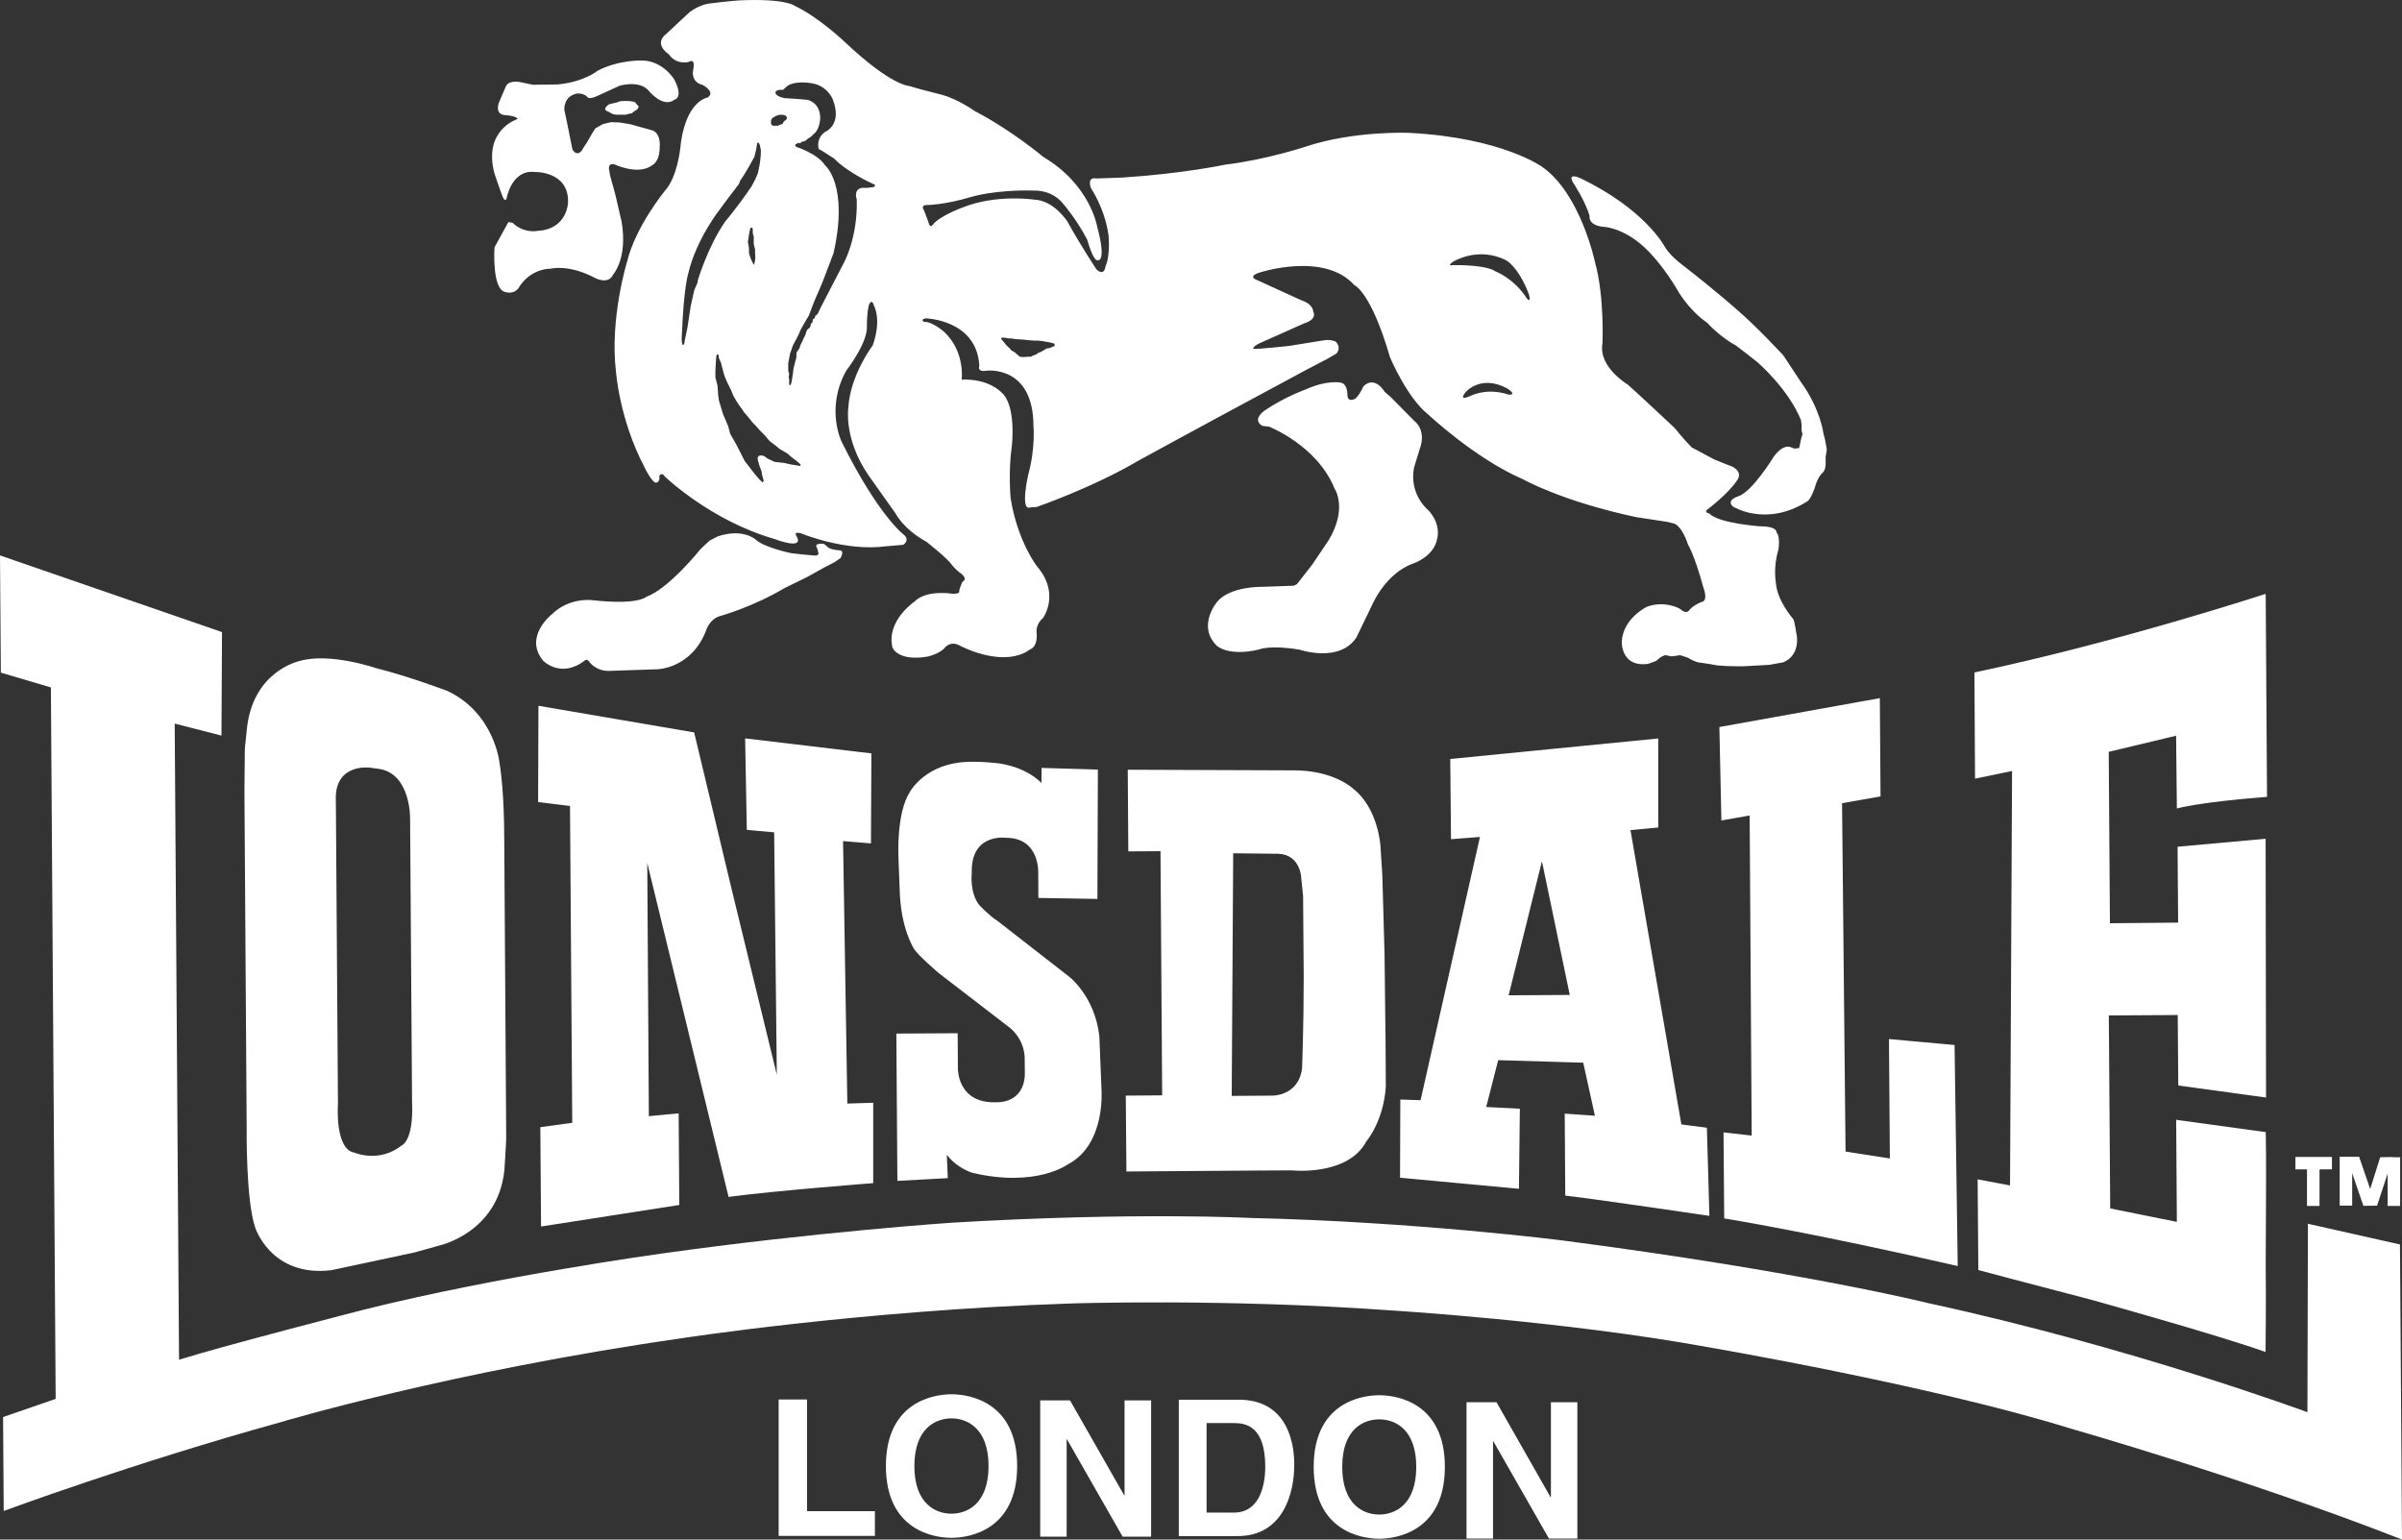
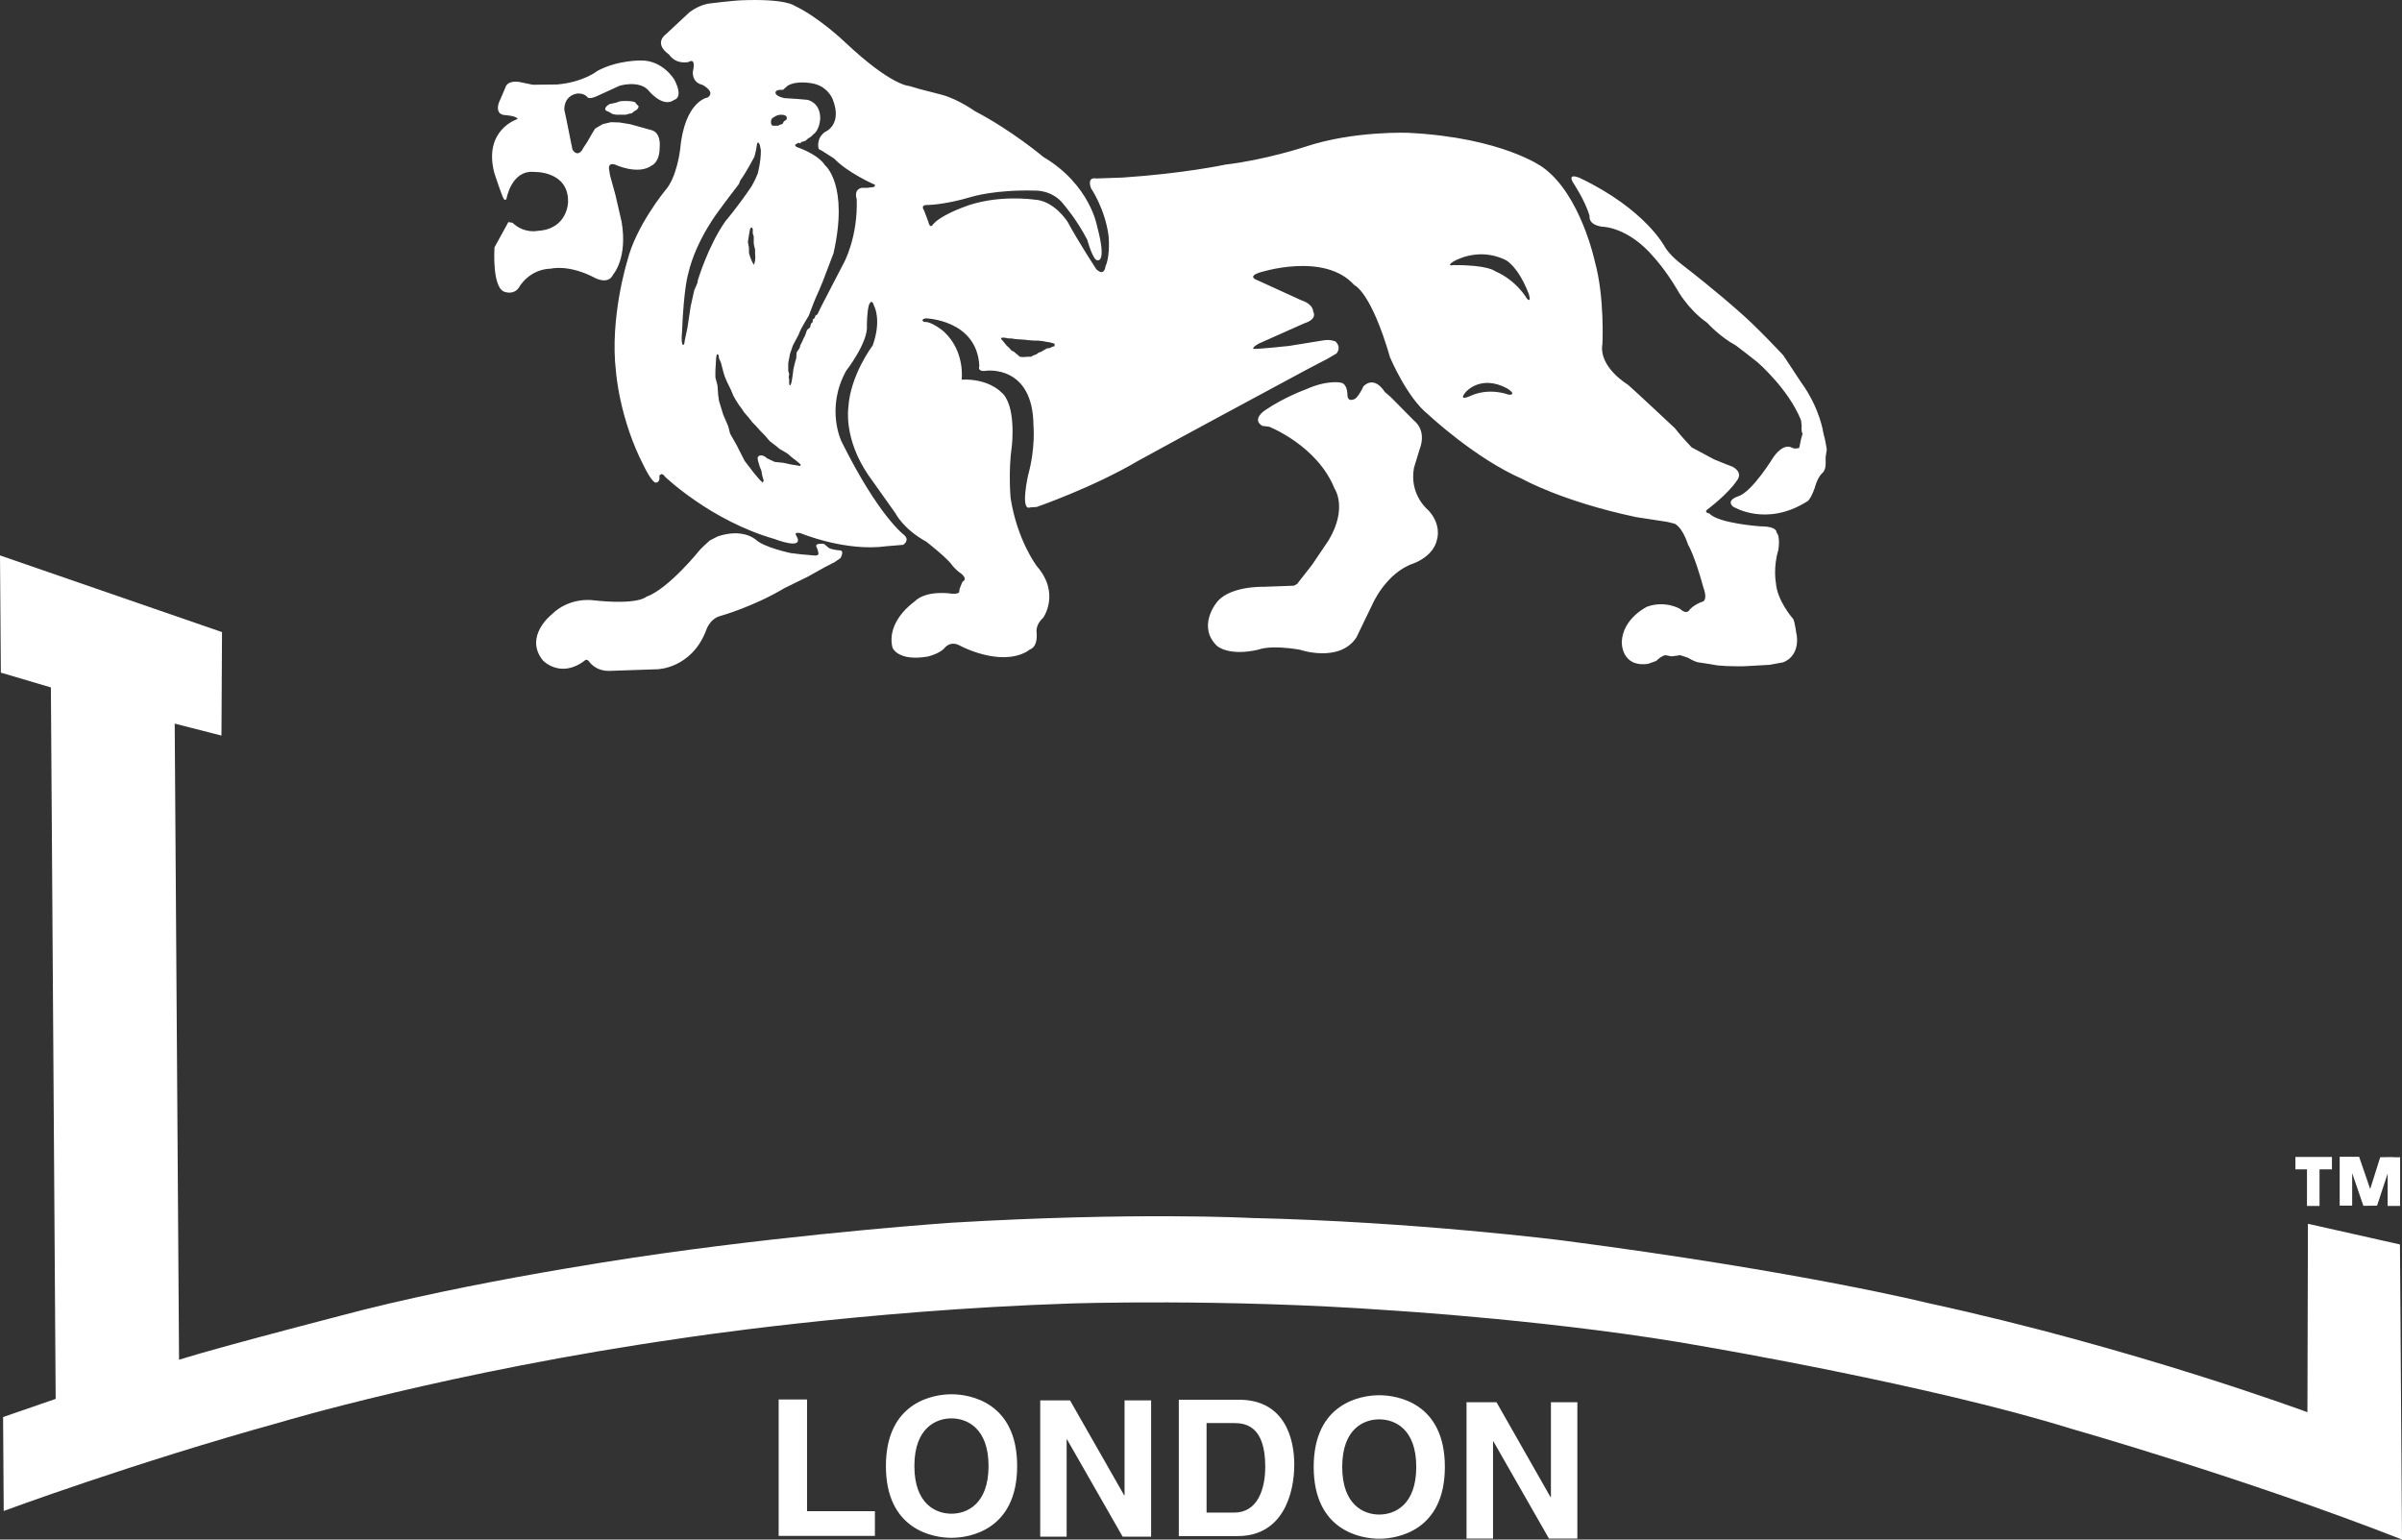
<svg xmlns="http://www.w3.org/2000/svg" width="156" height="100" viewBox="0 0 156 100" fill="none">
  <rect x="0" y="0" width="156" height="100" fill="#333333" stroke="none" />
  <g clip-path="url(#clip0_9243_52179)">
    <path d="M11.628 88.312L11.346 47L14.383 47.778L14.419 41.057L0 36.076L0.055 43.689L3.305 44.65L3.615 90.862L0.2 92.041L0.241 98.142C0.241 98.142 8.683 95.014 18.248 92.369C18.248 92.369 29.189 89.086 44.233 86.928C44.233 86.928 55.897 85.115 69.529 84.665C69.529 84.665 79.473 84.332 90.213 85.106C90.213 85.106 101.532 85.785 110.952 87.506C110.952 87.506 125.495 89.992 134.473 92.788C134.473 92.788 145.81 96.007 156 99.996L155.868 80.831L149.89 79.487L149.858 91.727C149.858 91.727 138.535 87.524 125.213 84.637C125.213 84.637 117.067 82.602 101.509 80.576C101.509 80.576 91.962 79.351 81.212 79.11C81.212 79.11 73.731 78.709 61.794 79.419C61.794 79.419 52.97 80.016 42.958 81.423C42.958 81.423 32.404 82.871 23.639 85.065C23.639 85.065 14.529 87.406 11.633 88.316" fill="white" />
    <path d="M52.419 98.156H56.822V99.763H50.57V90.902H52.414V98.156H52.419ZM57.536 95.223C57.536 99.376 60.619 99.886 61.794 99.886C62.968 99.886 66.06 99.38 66.06 95.223C66.06 91.066 62.973 90.561 61.794 90.561C60.614 90.561 57.536 91.07 57.536 95.223ZM59.385 95.223C59.385 92.746 60.796 92.127 61.794 92.127C62.791 92.127 64.202 92.746 64.202 95.223C64.202 97.7 62.795 98.319 61.794 98.319C60.792 98.319 59.385 97.7 59.385 95.223ZM73.039 90.957H74.76V99.813H72.912L69.301 93.497H69.274V99.813H67.558V90.957H69.493L73.012 97.126H73.035V90.957H73.039ZM76.559 99.772H80.388C83.306 99.772 84.058 97.035 84.058 95.132C84.058 93.443 83.443 90.916 80.461 90.916H76.559V99.772ZM78.357 92.432H80.138C80.925 92.432 82.173 92.646 82.173 95.269C82.173 96.726 81.672 98.247 80.16 98.247H78.362V92.427L78.357 92.432ZM85.319 95.278C85.319 99.435 88.401 99.945 89.576 99.945C90.751 99.945 93.838 99.435 93.838 95.278C93.838 91.121 90.751 90.624 89.576 90.624C88.401 90.624 85.319 91.125 85.319 95.278ZM87.172 95.278C87.172 92.801 88.574 92.191 89.576 92.191C90.578 92.191 91.98 92.801 91.98 95.278C91.98 97.755 90.578 98.374 89.576 98.374C88.574 98.374 87.172 97.755 87.172 95.278ZM100.722 91.08H102.443V99.936H100.599L96.988 93.616H96.966V99.936H95.245V91.08H97.193L100.699 97.24H100.726V91.08H100.722Z" fill="white" />
    <path d="M155.418 75.166L155.423 75.152L154.585 75.166L153.934 77.228L153.214 75.134L152.764 75.138V75.134H151.953V78.308H152.764V76.199L153.492 78.321L154.38 78.312L155.067 76.227V78.33H155.878V75.166H155.418Z" fill="white" />
    <path d="M149.078 75.953H149.829V78.33H150.644V75.953H151.45V75.147H149.078V75.953Z" fill="white" />
-     <path d="M26.074 74.41C24.608 75.558 23.032 74.87 23.032 74.87C21.726 74.675 21.949 71.697 21.949 71.697L21.817 52.614L21.808 51.844C21.803 49.572 24.007 49.859 24.007 49.859L24.671 49.95C26.684 50.31 26.634 53.151 26.634 53.151L26.761 71.601C26.875 74.142 26.074 74.41 26.074 74.41ZM32.744 54.344C32.744 54.344 32.767 51.539 32.439 49.536C32.439 49.536 32.116 46.33 29.065 44.882C29.065 44.882 26.52 43.917 24.421 43.398C24.421 43.398 21.384 42.35 19.426 42.943C19.426 42.943 16.403 43.584 16.03 47.382L15.902 48.63L15.875 51.348L16.021 73.313C16.021 73.313 15.966 77.866 16.558 79.688C16.558 79.688 17.564 82.975 21.521 82.502L26.907 81.354L28.551 80.894C28.551 80.894 32.343 80.066 32.758 76.004C32.758 76.004 32.876 74.224 32.876 73.914L32.748 54.344H32.744ZM34.975 45.843L45.083 47.573L47.559 57.928L50.451 69.807L50.278 54.062L48.502 53.902L48.393 47.96L56.593 48.935L56.565 54.781L54.753 54.631L55.031 71.678L56.711 71.628V76.847C56.711 76.847 50.132 77.356 47.318 77.743L42.037 56.051L42.141 72.498L44.076 72.316L44.117 78.267L35.139 79.665L35.093 73.213L37.165 72.931L37.019 52.35L34.948 52.095L34.97 45.847L34.975 45.843ZM67.643 49.877L71.303 49.986L71.272 58.387L67.438 58.324L67.429 56.748C67.429 56.748 67.575 54.426 65.348 54.417C65.348 54.417 63.022 54.08 63.112 56.725C63.112 56.725 62.962 57.973 63.6 58.788C63.6 58.788 64.305 59.53 64.756 59.794L69.418 63.423C69.418 63.423 71.112 64.694 71.399 67.321L71.536 70.731C71.536 70.731 71.845 74.319 69.364 75.622C69.364 75.622 67.32 77.156 63.149 76.177C63.149 76.177 62.166 75.895 61.492 75.002L61.555 76.523L58.282 76.701L58.214 67.134L62.197 67.112L62.211 69.406C62.211 69.406 62.166 71.724 64.765 71.592C64.765 71.592 66.464 71.688 66.559 69.821L66.55 68.755C66.55 68.755 66.609 67.667 65.644 66.802L60.986 63.218C60.986 63.218 59.598 62.048 59.352 61.611C59.352 61.611 58.487 60.295 58.432 57.8L58.35 55.683C58.35 55.683 58.195 52.814 59.101 51.425C59.101 51.425 59.957 49.836 62.275 49.531C62.275 49.531 63.049 49.395 64.642 49.558C64.642 49.558 66.427 49.663 67.638 50.852L67.647 49.873L67.643 49.877ZM84.557 69.438C84.298 71.223 82.6 71.164 82.6 71.164L79.995 71.182L80.091 55.423L83.032 55.455C84.521 55.532 84.516 57.099 84.516 57.099L84.63 58.187L84.671 63.423C84.671 66.761 84.562 69.438 84.562 69.438M89.98 67.239L89.921 61.998L89.775 56.812L89.652 54.918C89.652 54.918 89.502 52.495 87.89 51.234C87.89 51.234 86.633 49.996 83.888 50.036L73.243 49.996L73.279 55.3L75.369 55.286L75.478 71.146L73.115 71.164L73.156 76.091L82.108 76.027L83.892 76.018C83.892 76.018 87.526 76.418 88.737 74.137C88.737 74.137 89.862 72.835 90.003 70.563L89.984 67.239H89.98ZM97.98 64.644L100.142 55.938L101.95 64.625L97.98 64.648V64.644ZM110.855 73.249L109.198 73.035L105.893 53.92L107.696 53.748V47.965L94.187 49.299L94.237 54.508L96.117 54.362L92.261 71.46L90.945 71.419L90.927 76.496L98.649 77.215L98.708 72.015L96.523 71.902L97.301 68.86L102.824 69.024L103.584 72.471L101.622 72.334L101.658 77.657C103.53 77.866 111.019 78.973 111.019 78.973L110.855 73.249ZM113.633 52.969L113.765 73.759L111.935 73.55L111.98 79.141C111.98 79.141 117.553 80.025 127.146 82.233L126.941 67.876L122.68 67.489L122.739 75.244L119.861 74.797L119.634 52.172L122.133 51.73L122.088 45.347L111.666 47.223L111.798 53.292L113.628 52.969H113.633ZM128.23 43.676L128.271 50.578L130.675 50.078L130.543 76.997L128.439 76.601L128.485 82.493C128.485 82.493 131.349 83.262 135.751 84.405C135.751 84.405 143.96 86.682 147.138 87.815C147.138 87.815 147.179 84.573 147.148 82.065C147.148 82.065 147.184 75.781 147.17 75.098L147.152 73.532L141.333 72.735L141.379 79.365L137.049 78.49L136.976 68.181L136.958 65.955L141.434 65.928L141.47 70.504L147.17 71.287L147.143 54.481L141.424 55L141.461 59.926L137.031 59.967L136.953 48.834L141.329 47.787L141.379 52.514C141.379 52.514 142.758 52.104 147.234 51.758L147.148 38.571C147.148 38.571 137.563 41.713 128.225 43.68" fill="white" />
    <path d="M99.172 19.406C99.172 19.406 98.517 18.222 97.096 17.612C97.096 17.612 96.646 17.202 94.387 17.22C94.387 17.22 93.905 17.316 94.369 17.002C94.369 17.002 95.981 15.977 97.816 16.906C97.816 16.906 98.594 17.298 99.282 19.078C99.282 19.078 99.491 19.702 99.172 19.406ZM97.961 25.63C97.961 25.63 96.737 25.143 95.471 25.726C95.471 25.726 94.656 26.108 95.202 25.457C95.202 25.457 96.163 24.31 97.879 25.225C97.879 25.225 98.594 25.667 97.961 25.635M68.481 22.484L68.335 22.529L68.185 22.607L68.007 22.625L67.834 22.721L67.62 22.848L67.452 22.907L67.306 23.017L67.092 23.094L66.951 23.172H66.732L66.436 23.194L66.236 23.172L66.049 23.012L65.854 22.848L65.69 22.766L65.558 22.611L65.376 22.443L65.116 22.124C64.756 21.792 65.503 21.983 65.503 21.983H65.69L65.949 22.024L66.263 22.047L66.496 22.061L66.805 22.097L67.178 22.124H67.411L67.72 22.156L67.957 22.202L68.157 22.233L68.371 22.288L68.49 22.329V22.488L68.481 22.484ZM56.629 12.162L56.306 12.203H55.951C55.409 12.335 55.641 12.94 55.641 12.94C55.723 15.449 54.79 17.102 54.79 17.102L53.319 19.939L53.092 20.412L52.959 20.503L52.909 20.658L52.782 20.758V20.918L52.673 21.018L52.609 21.268L52.44 21.405L52.386 21.5L52.295 21.778L52.172 22.01L52.135 22.111L51.976 22.429L51.935 22.598L51.735 22.894L51.716 23.258L51.635 23.531L51.53 23.968L51.489 24.314C51.393 25.084 51.311 25.029 51.311 25.029C51.22 25.029 51.257 24.665 51.257 24.665L51.22 24.483L51.257 24.296L51.193 24.096V23.577L51.257 23.258L51.307 22.976L51.402 22.712L51.489 22.448L51.844 21.778L52.003 21.409L52.249 20.968L52.527 20.503L52.859 19.634L52.996 19.306L53.178 18.896L53.433 18.29L54.134 16.446C55.136 12.007 53.592 10.745 53.592 10.745C53.087 9.976 51.748 9.553 51.748 9.553C51.521 9.416 51.725 9.348 51.725 9.348L51.862 9.27L51.971 9.316L52.049 9.216L52.167 9.193L52.322 9.138L52.468 9.006L52.668 8.879L52.827 8.724C53.246 8.423 53.269 7.704 53.269 7.704C53.287 6.638 52.436 6.484 52.436 6.484L51.748 6.424L50.947 6.374C50.355 6.247 50.364 6.033 50.364 6.033C50.355 5.778 50.851 5.837 50.851 5.837L51.147 5.573C51.73 5.209 52.714 5.409 52.714 5.409C53.742 5.564 54.075 6.433 54.075 6.433C54.744 8.114 53.592 8.564 53.592 8.564C52.955 9.011 53.173 9.68 53.173 9.68L53.406 9.807L54.17 10.295C55.031 11.192 56.62 11.907 56.62 11.907L56.83 12.002C56.83 12.198 56.62 12.157 56.62 12.157M51.78 30.234L51.352 30.165L50.906 30.065L50.314 30.002L49.818 29.769C49.526 29.478 49.29 29.61 49.29 29.61L49.203 29.71L49.221 29.901L49.344 30.32L49.449 30.571L49.504 30.889L49.599 31.217L49.535 31.345L49.322 31.144L48.975 30.735L48.657 30.32L48.365 29.942L48.079 29.382L47.842 28.913L47.418 28.166L47.295 27.688L46.963 26.914L46.694 26.026L46.64 25.635L46.599 25.043L46.462 24.515V24.073L46.508 23.272C46.549 22.807 46.676 23.094 46.676 23.094L46.694 23.272L46.822 23.554L46.99 24.201L47.068 24.451L47.214 24.797L47.478 25.339L47.637 25.721L47.81 26.022L47.992 26.304L48.179 26.555L48.324 26.778L48.575 27.065L48.871 27.438L49.108 27.679L49.367 27.971L49.69 28.299L49.986 28.649L50.428 28.986L50.624 29.155L50.87 29.296L51.161 29.473L51.402 29.687L51.725 29.933L51.99 30.161C52.04 30.334 51.794 30.229 51.794 30.229M48.575 15.7L48.648 15.221L48.716 14.857C48.857 14.657 48.889 14.894 48.889 14.894V15.153L48.953 15.363V15.809L48.98 15.973L49.039 16.191V16.451L49.057 16.733L49.039 16.906L48.975 17.202L48.885 17.075L48.803 16.902L48.725 16.71L48.643 16.437V16.1L48.57 15.704L48.575 15.7ZM45.288 18.39L45.087 18.86L44.855 19.902L44.646 21.286L44.464 22.152C44.454 22.434 44.35 22.407 44.35 22.407C44.218 22.284 44.295 21.56 44.295 21.56C44.409 18.668 44.696 17.78 44.696 17.78C45.215 15.513 46.79 13.546 46.79 13.546C46.945 13.314 47.987 11.957 47.987 11.957L48.083 11.711C48.42 11.269 48.989 10.194 48.989 10.194L49.048 9.981L49.103 9.739L49.148 9.452C49.203 9.029 49.349 9.42 49.349 9.42L49.413 9.739C49.435 10.44 49.212 11.274 49.212 11.274L49.053 11.643L48.821 12.089C47.901 13.455 47.118 14.361 47.118 14.361C45.984 15.977 45.324 18.195 45.324 18.195L45.292 18.395L45.288 18.39ZM50.073 7.895C50.073 7.69 50.232 7.626 50.232 7.626C50.642 7.326 51.006 7.504 51.006 7.504C51.188 7.626 51.061 7.777 51.061 7.777L50.901 7.895L50.824 8.054L50.683 8.091L50.524 8.168H50.232C50.045 8.168 50.073 7.9 50.073 7.9M116.674 41.207C116.674 41.207 116.565 40.351 116.451 40.192C116.451 40.192 115.413 39.026 115.336 37.847C115.336 37.847 115.149 36.863 115.495 35.725C115.495 35.725 115.645 34.86 115.377 34.582C115.377 34.582 115.459 34.186 114.311 34.186C114.311 34.186 111.589 33.995 111.019 33.353C111.019 33.353 110.632 33.289 110.887 33.093C110.887 33.093 112.217 32.101 112.8 31.222C112.8 31.222 113.269 30.712 112.504 30.306L112.108 30.156L111.325 29.838L109.868 29.059C109.868 29.059 109.135 28.294 108.784 27.82C108.784 27.82 106.002 25.211 105.711 24.975C105.711 24.975 103.803 23.845 104.072 22.32C104.072 22.32 104.222 19.306 103.58 16.993C103.58 16.993 102.651 12.594 100.174 10.85C100.174 10.85 97.579 8.938 91.492 8.628C91.492 8.628 87.931 8.478 84.776 9.53C84.776 9.53 82.194 10.386 79.585 10.691C79.585 10.691 76.917 11.269 72.906 11.533L71.203 11.592C71.203 11.592 70.575 11.428 70.857 12.23C70.857 12.23 71.745 13.514 71.991 15.267C71.991 15.267 72.137 16.528 71.795 17.311C71.795 17.311 71.731 17.99 71.203 17.489C71.203 17.489 70.029 15.695 69.346 14.425C69.346 14.425 68.476 13.008 67.142 12.963C67.142 12.963 64.683 12.599 62.502 13.482C62.502 13.482 60.982 14.037 60.558 14.625C60.558 14.625 60.39 14.857 60.29 14.402L60.012 13.664C60.012 13.664 59.743 13.314 60.208 13.314C60.208 13.314 61.287 13.327 63.113 12.781C63.113 12.781 64.638 12.307 67.215 12.38C67.215 12.38 68.349 12.316 69.086 13.282C69.086 13.282 69.951 14.283 70.616 15.581C70.616 15.581 71.003 17.015 71.308 16.902C71.308 16.902 71.882 17.047 71.258 14.725C71.258 14.725 70.821 12.007 67.761 10.194C67.761 10.194 65.735 8.482 63.304 7.212C63.304 7.212 62.239 6.447 61.169 6.156L59.743 5.787L59.042 5.582C59.042 5.582 57.895 5.582 54.881 2.741C54.881 2.741 53.192 1.124 51.612 0.378C51.612 0.378 51.061 -0.105 48.074 0.022L47.655 0.054L46.954 0.123L46.157 0.218C46.157 0.218 45.515 0.246 44.782 0.792L43.23 2.24C43.23 2.24 42.415 2.8 43.457 3.547C43.457 3.547 43.831 4.189 44.718 4.029C44.718 4.029 45.224 3.661 45.001 4.639C45.001 4.639 44.896 5.345 45.629 5.514C45.629 5.514 46.499 5.969 45.961 6.333C45.961 6.333 44.459 6.529 44.167 9.739C44.167 9.739 43.963 11.538 43.193 12.38C43.193 12.38 41.285 14.702 40.735 16.965C40.735 16.965 39.587 20.663 40.006 24.146C40.006 24.146 40.225 27.219 41.827 30.288C41.827 30.288 42.396 31.486 42.651 31.34C42.651 31.34 42.884 31.299 42.82 30.912C42.82 30.912 42.97 30.621 43.189 30.962C43.189 30.962 46.157 33.822 50.305 35.01C50.305 35.01 52.286 35.789 51.725 34.805C51.725 34.805 51.498 34.523 51.994 34.632C51.994 34.632 54.904 35.848 57.567 35.479L58.655 35.388C58.655 35.388 59.106 35.115 58.733 34.76C58.733 34.76 57.098 33.594 54.662 28.695C54.662 28.695 53.592 26.541 54.958 24.078C54.958 24.078 56.397 22.233 56.301 21.141C56.301 21.141 56.301 20.28 56.429 19.825C56.429 19.825 56.606 19.297 56.775 19.889C56.775 19.889 57.271 20.767 56.679 22.438C56.679 22.438 55.209 24.369 55.095 26.495C55.095 26.495 54.781 28.485 56.388 30.848L58.159 33.344C58.159 33.344 58.66 34.364 60.167 35.188C60.167 35.188 61.56 36.281 61.824 36.699C61.824 36.699 62.029 36.959 62.298 37.168C62.298 37.168 62.935 37.555 62.507 37.792C62.507 37.792 62.298 38.243 62.298 38.389C62.298 38.389 62.398 38.584 61.856 38.566C61.856 38.566 60.167 38.275 59.379 39.085C59.379 39.085 57.54 40.337 57.963 42.063C57.963 42.063 58.295 42.978 60.253 42.646C60.253 42.646 60.927 42.491 61.3 42.141C61.3 42.141 61.683 41.553 62.361 41.945C62.361 41.945 64.888 43.306 66.655 42.341L66.901 42.177C66.901 42.177 67.406 42.059 67.324 41.093C67.324 41.093 67.229 40.579 67.743 40.137C67.743 40.137 68.881 38.566 67.352 36.791C67.352 36.791 66.077 35.151 65.635 32.355C65.635 32.355 65.476 30.612 65.712 28.991C65.712 28.991 66.045 26.245 64.984 25.439C64.984 25.439 64.187 24.588 62.457 24.656C62.457 24.656 62.698 22.83 61.3 21.537C61.3 21.537 60.504 20.858 60.026 20.913C60.026 20.913 59.716 20.767 60.112 20.676C60.112 20.676 63.454 20.754 63.604 23.777C63.604 23.777 63.427 24.182 64.073 24.078C64.073 24.078 67.097 23.691 67.119 27.643C67.119 27.643 67.265 29.077 66.769 30.876C66.769 30.876 66.241 33.221 66.905 32.957L67.329 32.929C67.329 32.929 70.994 31.659 73.931 29.924L76.758 28.381L79.672 26.805L84.922 23.977L86.206 23.308L86.797 22.962C86.797 22.962 87.157 22.589 86.734 22.179C86.734 22.179 86.401 22.033 85.987 22.102L83.71 22.47C83.71 22.47 81.716 22.684 81.407 22.662C81.407 22.662 81.279 22.58 81.757 22.316L84.708 21C84.708 21 85.568 20.767 85.286 20.235C85.286 20.235 85.313 19.766 84.521 19.506L81.68 18.208C81.68 18.208 80.942 17.981 81.803 17.703C81.803 17.703 85.992 16.328 87.954 18.514C87.954 18.514 89.033 18.923 90.276 23.208C90.276 23.208 91.378 25.835 92.757 26.923C92.757 26.923 95.799 29.783 98.895 31.122C98.895 31.122 101.431 32.56 106.248 33.585L108.292 33.899L108.748 34.013C108.748 34.013 109.226 34.15 109.631 35.374C109.631 35.374 110.045 36.021 110.632 38.175C110.632 38.175 110.983 39.044 110.487 39.108C110.487 39.108 110 39.295 109.736 39.6C109.736 39.6 109.572 39.969 109.116 39.55C109.116 39.55 108.169 38.981 106.976 39.404C106.976 39.404 105.401 40.146 105.328 41.685C105.328 41.685 105.264 43.356 107.031 43.12L107.568 42.928C107.568 42.928 107.882 42.596 108.169 42.555L108.561 42.632L108.848 42.596L109.116 42.555L109.362 42.632L109.631 42.724C109.631 42.724 110.132 43.042 110.446 43.042L110.956 43.12L111.548 43.22L112.108 43.261C112.108 43.261 113.241 43.297 113.515 43.261L114.917 43.183L115.791 43.024C115.791 43.024 116.911 42.705 116.683 41.184M102.578 11.551C102.578 11.551 101.795 11.201 102.15 11.834C102.15 11.834 102.965 13.05 103.238 14.037C103.238 14.037 103.111 14.584 104.044 14.725C104.044 14.725 105.738 14.702 107.459 16.76C107.459 16.76 108.151 17.512 108.907 18.777C108.907 18.777 109.599 20.084 110.878 20.968C110.878 20.968 111.666 21.856 112.75 22.448C112.75 22.448 113.815 23.258 114.129 23.517C114.129 23.517 116.151 25.252 116.97 27.297L117.011 27.652C117.011 27.652 116.97 28.116 117.075 28.153L116.966 28.535L116.888 28.931L116.843 29.105L116.556 29.136L116.387 29.086C116.387 29.086 115.896 28.699 115.181 29.687C115.181 29.687 113.81 31.941 112.891 32.237C112.891 32.237 112.089 32.469 112.54 32.897C112.54 32.897 114.68 34.263 117.357 32.574C117.357 32.574 117.567 32.52 117.863 31.682C117.863 31.682 118.013 31.044 118.35 30.726C118.35 30.726 118.55 30.598 118.568 30.161V29.669L118.6 29.469L118.641 29.2L118.582 28.836L118.523 28.535L118.423 28.144C118.423 28.144 118.222 26.546 116.966 24.82L115.818 23.08C115.818 23.08 114.075 21.2 112.891 20.189C112.891 20.189 111.507 18.942 109.125 17.097C109.125 17.097 108.461 16.596 108.119 16.027C108.119 16.027 106.867 13.587 102.569 11.542M87.503 25.571C87.503 25.571 87.503 24.929 87.084 24.856C87.084 24.856 86.233 24.647 84.781 25.302C84.781 25.302 83.419 25.79 82.149 26.655C82.149 26.655 81.266 27.229 81.98 27.661L82.427 27.716C82.427 27.716 85.555 28.941 86.674 31.736C86.674 31.736 87.553 32.993 86.278 35.11L85.227 36.667L84.239 37.933L84.029 38.043L82.044 38.115C82.044 38.115 79.736 38.043 78.957 39.217C78.957 39.217 77.769 40.72 79.034 41.949C79.034 41.949 79.781 42.655 81.748 42.191C81.748 42.191 82.454 41.867 84.412 42.2C84.412 42.2 86.98 43.083 88.091 41.407L89.124 39.272C89.124 39.272 89.989 37.214 91.815 36.59C91.815 36.59 93.131 36.148 93.34 34.987C93.34 34.987 93.627 34.086 92.775 33.152C92.775 33.152 91.505 32.16 91.833 30.379L92.22 29.114C92.22 29.114 92.694 28.007 91.815 27.301L90.317 25.785L89.93 25.453C89.93 25.453 89.306 24.364 88.55 25.088C88.55 25.088 88.391 25.476 88.132 25.785C88.132 25.785 87.99 25.995 87.699 25.972C87.699 25.972 87.485 25.954 87.512 25.571M49.048 35.028C49.048 35.028 48.229 34.291 46.599 34.846L46.093 35.11L45.729 35.443L45.474 35.693C45.474 35.693 43.439 38.243 41.968 38.767C41.968 38.767 41.445 39.313 38.481 38.985C38.481 38.985 36.992 38.767 35.836 39.905C35.836 39.905 34.001 41.339 35.262 42.901C35.262 42.901 36.382 44.094 37.953 42.924C37.953 42.924 38.089 42.737 38.271 42.983C38.271 42.983 38.681 43.607 39.596 43.575L42.692 43.47C42.692 43.47 44.905 43.434 45.857 40.952C45.857 40.952 46.075 40.192 46.795 40.005C46.795 40.005 48.903 39.422 50.961 38.193L52.45 37.464L53.565 36.841L54.189 36.522L54.585 36.253C54.585 36.253 54.872 35.748 54.539 35.748C54.539 35.748 54.061 35.72 53.834 35.593L53.515 35.329C53.515 35.329 52.973 35.252 53.01 35.479L53.105 35.707L53.16 35.957C53.16 35.957 53.16 36.112 52.873 36.08L52.012 36.003L51.361 35.925C51.361 35.925 49.567 35.552 49.057 35.024M41.258 6.647C41.258 6.647 41.149 6.588 40.871 6.566C40.871 6.566 40.452 6.538 40.229 6.588L40.079 6.647L39.906 6.693L39.678 6.739L39.569 6.77C39.569 6.77 39 7.107 39.528 7.258L39.778 7.403L40.006 7.449H40.653L40.867 7.385L41.026 7.362L41.185 7.23L41.322 7.153L41.44 7.039L41.477 6.889L41.363 6.793L41.254 6.647H41.258ZM33.6 7.736C33.6 7.736 31.378 8.428 32.102 11.228C32.102 11.228 32.585 12.699 32.712 12.913C32.712 12.913 32.817 13.063 32.894 12.913C32.894 12.913 33.208 11.005 34.72 11.169C34.72 11.169 36.951 11.101 36.892 13.14C36.892 13.14 36.864 14.884 34.925 14.994C34.925 14.994 34.055 15.199 33.286 14.47L33.017 14.425L32.116 16.064C32.116 16.064 31.92 18.855 32.858 18.978C32.858 18.978 33.4 19.151 33.709 18.664C33.709 18.664 34.338 17.484 35.794 17.448C35.794 17.448 36.937 17.148 38.654 18.058C38.654 18.058 39.51 18.523 39.824 17.826C39.824 17.826 40.776 16.783 40.37 14.397L39.965 12.644L39.619 11.387L39.569 11.064C39.569 11.064 39.419 10.541 39.933 10.686C39.933 10.686 41.44 11.406 42.342 10.741C42.342 10.741 42.843 10.541 42.843 9.575C42.843 9.575 42.975 8.587 42.26 8.437L40.912 8.064L40.229 7.954L39.678 7.936L39.141 8.064L38.658 8.346L38.481 8.624L38.126 9.243L37.912 9.562L37.798 9.757C37.798 9.757 37.507 10.226 37.179 9.716L36.769 7.677L36.651 7.139C36.651 7.139 36.569 6.242 37.488 6.074C37.488 6.074 37.925 6.028 38.162 6.32C38.162 6.32 38.244 6.479 38.772 6.242L40.243 5.568C40.243 5.568 41.449 5.204 42.078 5.832C42.078 5.832 43.034 7.062 43.799 6.479C43.799 6.479 44.413 6.37 43.799 5.177C43.799 5.177 43.052 3.902 41.613 3.929C41.613 3.929 40.102 3.902 38.804 4.603C38.804 4.603 37.916 5.332 36.195 5.486L34.606 5.505L33.859 5.35C33.859 5.35 33.127 5.154 32.871 5.573L32.393 6.688C32.393 6.688 32.129 7.399 32.749 7.472C32.749 7.472 33.55 7.513 33.618 7.727" fill="white" />
  </g>
  <defs>
    <clipPath id="clip0_9243_52179">
      <rect width="156" height="100" fill="white" />
    </clipPath>
  </defs>
</svg>